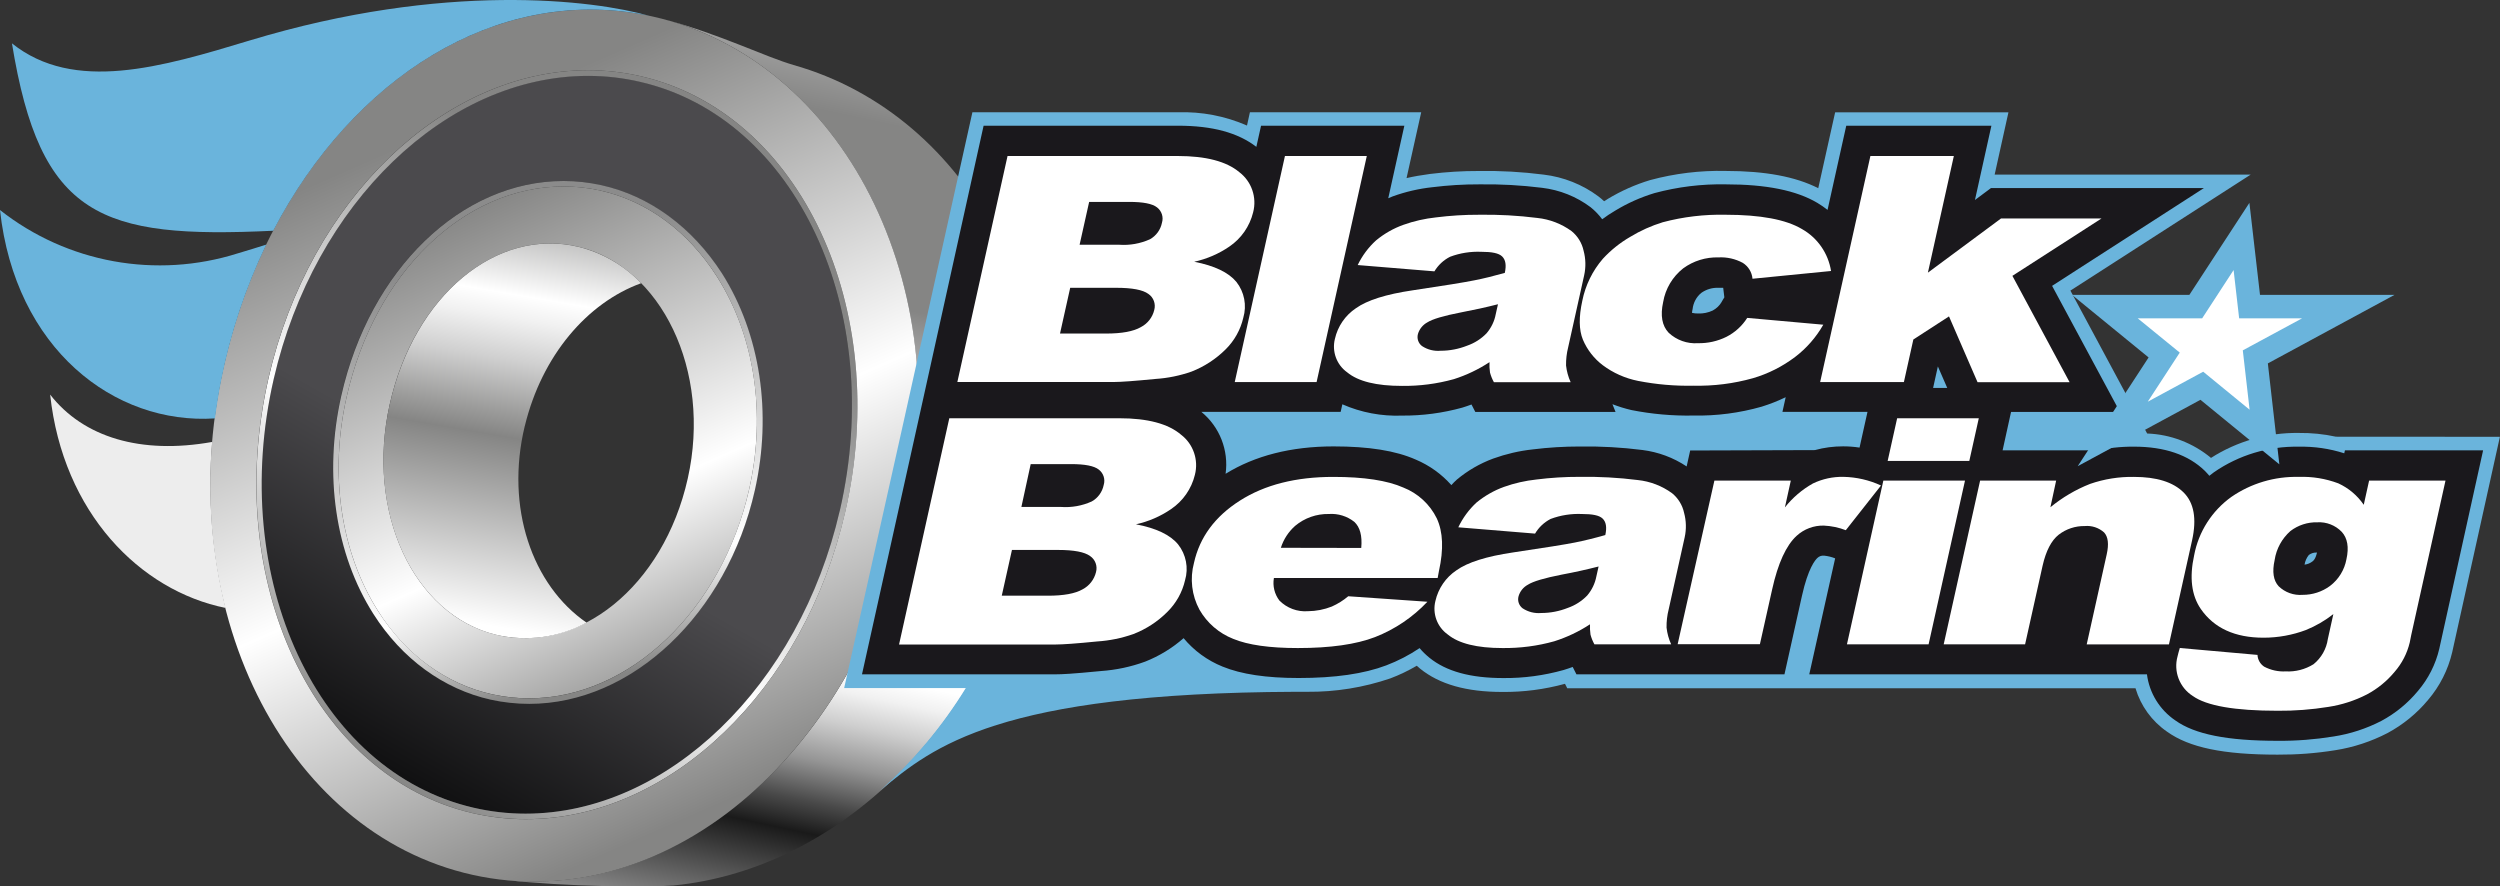
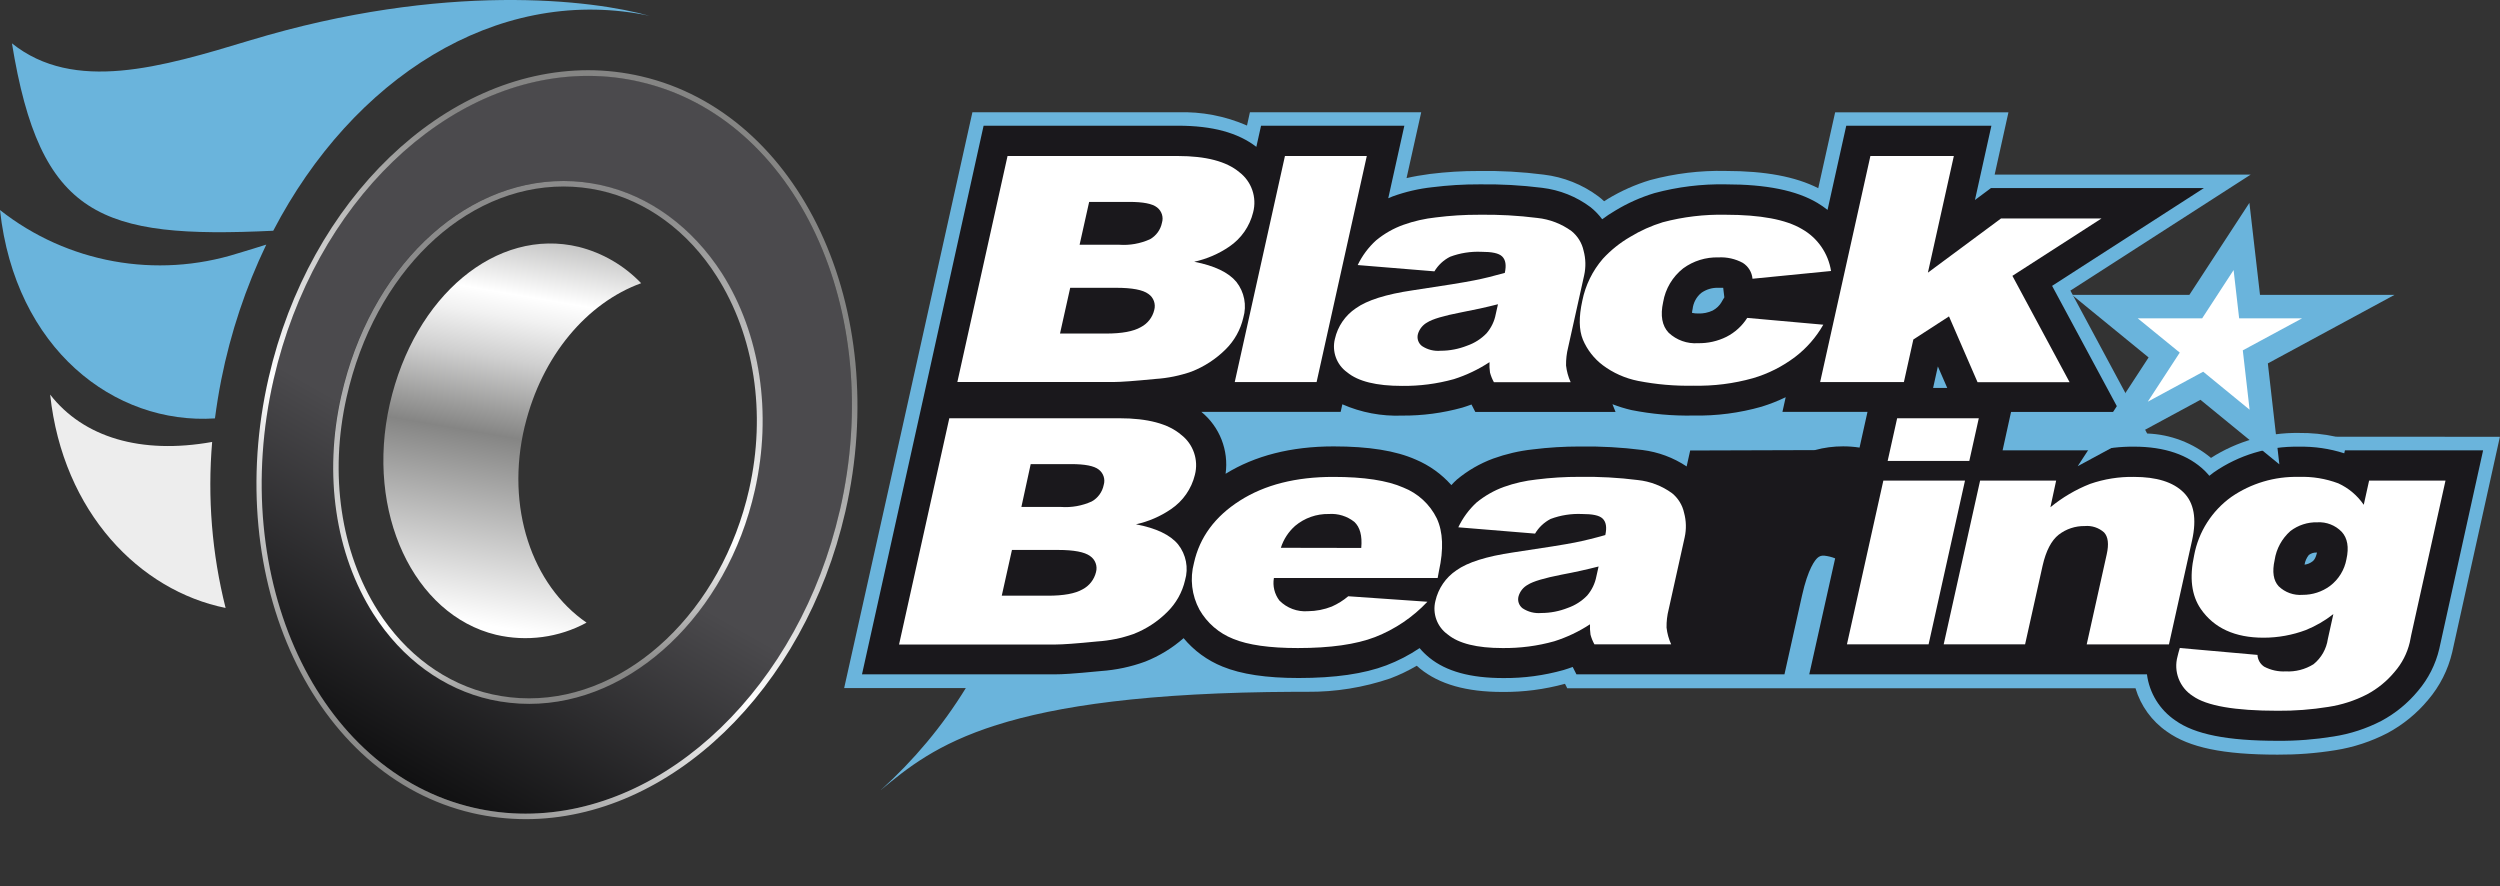
<svg xmlns="http://www.w3.org/2000/svg" viewBox="0 0 500 177.29" id="logo">
  <rect x="0" y="0" width="500" height="177.29" fill="#333333" stroke="none" />
  <defs>
    <style>
      .cls-1 {
        fill: #ededed;
      }

      .cls-2 {
        fill: #fff;
      }

      .cls-3 {
        fill: #6ab4dc;
      }

      .cls-4 {
        fill: #1a181c;
      }

      .cls-5 {
        fill: url(#Dégradé_sans_nom_8);
      }

      .cls-6 {
        fill: url(#Dégradé_sans_nom_3);
      }

      .cls-7 {
        fill: url(#Dégradé_sans_nom_2);
      }

      .cls-8 {
        fill: url(#Dégradé_sans_nom_5);
      }

      .cls-9 {
        fill: url(#Dégradé_sans_nom_4);
      }

      .cls-10 {
        fill: url(#Dégradé_sans_nom_7);
      }

      .cls-11 {
        fill: url(#Dégradé_sans_nom_6);
      }
    </style>
    <linearGradient gradientUnits="userSpaceOnUse" gradientTransform="translate(0 11.58) scale(1 -1)" y2="17.65" x2="182.73" y1="-186.61" x1="139.09" data-name="Dégradé sans nom 8" id="Dégradé_sans_nom_8">
      <stop stop-color="#ddd" offset="0" />
      <stop stop-color="#1a1a1a" offset=".17" />
      <stop stop-color="#494949" offset=".2" />
      <stop stop-color="#959595" offset=".24" />
      <stop stop-color="#cecece" offset=".28" />
      <stop stop-color="#f1f1f1" offset=".31" />
      <stop stop-color="#fff" offset=".33" />
      <stop stop-color="#fbfbfb" offset=".4" />
      <stop stop-color="#f1f1f1" offset=".47" />
      <stop stop-color="#e0e0e0" offset=".53" />
      <stop stop-color="#c9c9c8" offset=".58" />
      <stop stop-color="#aaa" offset=".63" />
      <stop stop-color="#858584" offset=".68" />
      <stop stop-color="#858584" offset=".85" />
      <stop stop-color="#acacac" offset=".93" />
    </linearGradient>
    <linearGradient gradientUnits="userSpaceOnUse" gradientTransform="translate(0 11.58) scale(1 -1)" y2="1.95" x2="74.74" y1="-172.21" x1="151.28" data-name="Dégradé sans nom 2" id="Dégradé_sans_nom_2">
      <stop stop-color="#858584" offset=".23" />
      <stop stop-color="#fff" offset=".46" />
      <stop stop-color="#858584" offset=".81" />
    </linearGradient>
    <linearGradient gradientUnits="userSpaceOnUse" gradientTransform="translate(0 11.58) scale(1 -1)" y2="1.87" x2="156.4" y1="-163.89" x1="62.18" data-name="Dégradé sans nom 3" id="Dégradé_sans_nom_3">
      <stop stop-color="#0f0f10" offset=".13" />
      <stop stop-color="#4b4a4d" offset=".45" />
    </linearGradient>
    <linearGradient gradientUnits="userSpaceOnUse" gradientTransform="translate(0 11.58) scale(1 -1)" y2="-1.6" x2="162.55" y1="-159.62" x1="55.86" data-name="Dégradé sans nom 4" id="Dégradé_sans_nom_4">
      <stop stop-color="#858584" offset=".13" />
      <stop stop-color="#fff" offset=".41" />
      <stop stop-color="#858584" offset=".75" />
    </linearGradient>
    <linearGradient gradientUnits="userSpaceOnUse" gradientTransform="translate(0 11.58) scale(1 -1)" y2="-132.67" x2="90.43" y1="-16.28" x1="110.5" data-name="Dégradé sans nom 5" id="Dégradé_sans_nom_5">
      <stop stop-color="#858584" offset=".06" />
      <stop stop-color="#fff" offset=".27" />
      <stop stop-color="#f1f1f1" offset=".31" />
      <stop stop-color="#d0d0d0" offset=".38" />
      <stop stop-color="#9b9b9a" offset=".47" />
      <stop stop-color="#858584" offset=".51" />
      <stop stop-color="#fff" offset=".83" />
    </linearGradient>
    <linearGradient gradientUnits="userSpaceOnUse" gradientTransform="translate(0 11.58) scale(1 -1)" y2="4.12" x2="76.9" y1="-172" x1="154.3" data-name="Dégradé sans nom 6" id="Dégradé_sans_nom_6">
      <stop stop-color="#858584" offset=".13" />
      <stop stop-color="#fff" offset=".48" />
      <stop stop-color="#858584" offset=".89" />
    </linearGradient>
    <linearGradient gradientUnits="userSpaceOnUse" gradientTransform="translate(0 11.58) scale(1 -1)" y2="-26.56" x2="97.14" y1="-134.94" x1="123.71" data-name="Dégradé sans nom 7" id="Dégradé_sans_nom_7">
      <stop stop-color="#858584" offset=".1" />
      <stop stop-color="#fff" offset=".28" />
      <stop stop-color="#8b8b8b" offset=".89" />
    </linearGradient>
  </defs>
-   <path d="m158.69,12.99c-5.38-1.52-14.77-6.17-25.46-9.02,35.6,9.76,57.63,52.49,48.37,98.05-9.27,45.56-44,77.72-80.52,73.97,11.85,1.36,28.83,1.52,33.63,1.1,33.05-3.21,62.72-32.13,71.42-71.05,9.58-42.87-11.94-82.98-47.43-93.04h0Z" class="cls-5" />
-   <path d="m120.01,38.09c-2.4-.53-4.85-.8-7.3-.8-19.96,0-37.81,17.32-43.39,42.13-3.48,15.43-1.18,31.01,6.28,42.76,5.48,8.77,13.64,14.64,22.8,16.67,2.43.54,4.92.81,7.41.81,20.05,0,38.57-17.61,44.03-41.85,3.42-15.18,1.1-30.7-6.49-42.55-5.72-8.99-13.97-15.09-23.34-17.16h0Zm17.54,57.62c-4.85,21.64-21.93,35.21-38.38,31.23s-26.06-24.47-21.22-46.12c4.85-21.64,21.38-35.43,37.81-31.45,16.43,3.98,26.64,24.69,21.79,46.34h0Z" class="cls-7" />
+   <path d="m158.69,12.99h0Z" class="cls-5" />
  <path d="m128.05,16.34c-3.42-.79-6.91-1.19-10.42-1.2-28.35,0-54.82,25.5-62.87,60.65-9.2,40.03,8.77,78.51,39.92,85.75,3.42.79,6.92,1.19,10.43,1.2,28.35,0,54.82-25.5,62.86-60.63,9.2-40.04-8.71-78.51-39.92-85.77h0Zm22.87,81.72c-5.58,24.75-24.55,42.71-45.11,42.71-2.58,0-5.15-.28-7.68-.83-9.45-2.09-17.8-8.18-23.5-17.15-7.62-12.01-9.97-27.91-6.43-43.61,5.7-25.31,23.99-42.98,44.46-42.98,2.53,0,5.06.28,7.53.83,9.63,2.13,18.17,8.39,24.05,17.64,7.73,12.13,10.14,27.94,6.67,43.39h0Z" class="cls-6" />
  <path d="m128.29,15.27c-3.5-.81-7.08-1.23-10.67-1.23-28.8.04-55.73,25.87-63.89,61.5-9.33,40.57,8.94,79.68,40.74,87.07,3.5.81,7.08,1.21,10.67,1.22,28.86,0,55.74-25.87,63.93-61.49,9.3-40.62-8.99-79.68-40.79-87.07h0Zm39.67,86.83c-8.07,35.09-34.51,60.63-62.86,60.63-3.51,0-7.01-.4-10.43-1.2-31.21-7.25-49.12-45.72-39.92-85.75,8.09-35.14,34.53-60.6,62.88-60.6,3.51,0,7,.4,10.42,1.2,31.22,7.21,49.12,45.68,39.92,85.72h-.01Z" class="cls-9" />
  <path d="m104.96,85.21c3.42-14.12,12.51-24.67,23.27-28.57-3.39-3.54-7.71-6.06-12.47-7.26-16.45-3.98-32.89,9.8-37.81,31.45-4.91,21.64,4.81,42.14,21.24,46.12,6.13,1.44,12.58.58,18.12-2.42-10.86-7.46-16.29-23.01-12.36-39.31h0Z" class="cls-8" />
-   <path d="m128.73,2.93C90.49-4.32,53.87,28.35,44.22,75.81c-9.65,47.46,13.82,92.27,52.05,99.52s75.66-25.82,85.33-73.29c9.67-47.47-14.64-91.86-52.87-99.11h0Zm40.32,99.42c-8.19,35.62-35.09,61.49-63.93,61.49-3.59,0-7.17-.41-10.67-1.22-31.8-7.39-50.08-46.46-40.74-87.07,8.19-35.64,35.09-61.5,63.93-61.5,3.59,0,7.17.41,10.67,1.23,31.79,7.39,50.08,46.45,40.74,87.07h0Z" class="cls-11" />
  <path d="m120.24,37.03c-2.47-.55-5-.83-7.53-.83-20.47,0-38.76,17.68-44.46,42.98-3.54,15.7-1.2,31.6,6.43,43.61,5.7,8.97,14.05,15.05,23.5,17.15,2.52.55,5.09.83,7.68.83,20.56,0,39.53-17.96,45.11-42.71,3.48-15.45,1.1-31.26-6.58-43.39-5.96-9.25-14.51-15.52-24.13-17.64h0Zm29.6,60.79c-5.48,24.24-23.98,41.85-44.03,41.85-2.49,0-4.98-.27-7.41-.81-9.16-2.03-17.26-7.94-22.8-16.67-7.47-11.77-9.76-27.35-6.28-42.76,5.58-24.8,23.43-42.13,43.39-42.13,2.46,0,4.9.27,7.3.8,9.33,2.07,17.62,8.17,23.34,17.17,7.54,11.86,9.91,27.37,6.49,42.54h0Z" class="cls-10" />
  <path d="m467.19,87.34c-2.45-.53-4.94-.78-7.45-.75-6.21-.09-12.31,1.65-17.54,4.99-3.6-2.99-8.09-4.71-12.77-4.88l-15.35-28.58,36.06-23.2h-51.21l2.76-12.46h-34.66l-3.38,15.18c-4.54-2.31-10.61-3.45-18.53-3.45-5.09-.12-10.18.5-15.1,1.83-2.98.9-5.83,2.17-8.49,3.78-.25.14-.47.31-.71.45-.35-.33-.71-.65-1.1-.94-3.22-2.41-7.02-3.92-11.02-4.39-4.29-.55-8.61-.79-12.93-.72-3.26-.01-6.51.19-9.75.59-1.72.23-3.29.5-4.71.83l2.93-13.16h-34.26l-.58,2.65c-4.35-1.9-9.07-2.81-13.82-2.65h-41.1l-13.95,62.75-11.7,52.41h24.33c-4.66,7.58-10.4,14.45-17.02,20.41,10.57-8.77,23.65-19.42,82.84-19.67h2.5c5.64.05,11.25-.86,16.59-2.68,1.83-.69,3.6-1.54,5.28-2.53.21.2.43.38.66.57,3.87,3.14,9.27,4.67,16.45,4.67,4.24.04,8.46-.51,12.54-1.63l.45.89h113.65c1.05,3.53,3.28,6.6,6.32,8.69,4.45,3.18,11.26,4.59,22.08,4.59,3.87.02,7.74-.27,11.57-.89,3.63-.57,7.15-1.73,10.42-3.42,3.11-1.67,5.87-3.92,8.12-6.63,2.36-2.76,4.02-6.05,4.84-9.58l9.53-43.05-32.81-.02Z" class="cls-3" />
  <path d="m468.98,90.09l-.13.57c-2.94-.94-6.01-1.39-9.1-1.32-6.05-.12-11.98,1.67-16.96,5.11-.32.23-.61.48-.92.71-.3-.35-.6-.69-.9-.99-3.29-3.2-8.03-4.84-14.17-4.84-2.72-.02-5.44.29-8.09.92v-.18h-18.19l1.69-7.68h21.78l-13.57-25.22,30.37-19.56h-42.59l-3.21,2.39,3.29-14.85h-29.03l-3.74,16.83c-.65-.51-1.32-.98-2.03-1.4-4.21-2.5-10.21-3.71-18.34-3.71-4.81-.09-9.61.5-14.25,1.75-2.76.84-5.41,2.02-7.87,3.52-.91.54-1.77,1.1-2.58,1.71-.67-.9-1.45-1.71-2.32-2.41-2.84-2.13-6.19-3.46-9.71-3.88-4.16-.52-8.34-.75-12.53-.69-3.14-.01-6.28.18-9.4.57-2.71.29-5.38.91-7.95,1.84-.31.11-.58.25-.88.37l3.22-14.51h-28.66l-.94,4.23c-3.68-2.83-8.77-4.23-15.66-4.23h-38.89l-12.06,54.52-12.26,55.2h38.88c1,0,2.99-.07,8.87-.65,3.04-.21,6.03-.84,8.89-1.89,2.81-1.11,5.41-2.7,7.68-4.69,2.08,2.51,4.76,4.46,7.78,5.68,3.74,1.54,8.77,2.29,15.22,2.29,7.29,0,13.04-.83,17.54-2.53,2.34-.89,4.58-2.05,6.66-3.45.59.71,1.26,1.35,1.97,1.93,3.37,2.73,8.2,4.06,14.77,4.06,4.08.04,8.14-.51,12.06-1.61.6-.19,1.21-.38,1.82-.61l.75,1.48h41.6l3.5-15.7c1.23-5.55,2.66-7.19,3.1-7.59.36-.34.85-.51,1.35-.45.75.08,1.49.26,2.19.54l-5.18,23.2h67.54c.48,3.74,2.55,7.09,5.67,9.21,3.89,2.79,10.41,4.08,20.48,4.08,3.73.03,7.46-.26,11.15-.86,3.34-.51,6.58-1.57,9.58-3.12,2.8-1.5,5.28-3.53,7.31-5.98,2.07-2.43,3.54-5.31,4.27-8.42l8.77-39.71h-27.63Zm-8.07,22.83c.12-.71.41-1.37.86-1.93.47-.35,1.05-.52,1.63-.48-.3,1.33-.75,1.66-.9,1.77-.46.36-1.01.58-1.59.65h0Zm-122.87-22.83l-.71,3.2c-2.65-1.77-5.68-2.89-8.84-3.29-4.16-.53-8.34-.76-12.53-.7-3.14,0-6.28.19-9.4.58-2.7.29-5.35.91-7.91,1.83-2.65.98-5.11,2.4-7.28,4.21-.38.35-.75.71-1.1,1.1-1.96-2.21-4.39-3.95-7.11-5.1-4.02-1.78-9.39-2.64-16.45-2.64-8.46,0-15.72,1.85-21.59,5.48.65-4.69-1.18-9.38-4.84-12.38h27.85l.34-1.52c3.76,1.65,7.85,2.42,11.95,2.26,4.08.03,8.14-.51,12.06-1.6.6-.19,1.21-.39,1.82-.62l.76,1.49h28.05l-.62-1.55c1.23.48,2.5.87,3.78,1.17,4.08.81,8.24,1.18,12.4,1.1,4.62.09,9.24-.51,13.68-1.78,1.64-.51,3.24-1.14,4.79-1.89l-.65,2.93h17.01l-1.59,7.15c-1.09-.17-2.19-.25-3.29-.25-1.9,0-3.8.24-5.64.75l-24.97.08Zm6.32-29.74c-.43.74-1.05,1.34-1.8,1.75-.91.43-1.92.64-2.93.6-.41,0-.83-.03-1.23-.13.02-.26.06-.51.12-.76.14-1.26.75-2.41,1.72-3.22,1-.72,2.22-1.08,3.45-1.03h.95l.23,1.91-.53.88Zm43.22,12.95l1.87,4.29h-2.83l.95-4.29Z" class="cls-4" />
  <g>
    <path d="m201.53,31.2h33.99c5.67,0,9.78,1.08,12.34,3.23,2.46,1.87,3.55,5.04,2.77,8.03-.69,2.81-2.39,5.26-4.78,6.87-2.12,1.45-4.5,2.47-7.01,3.02,4.05.79,6.86,2.13,8.43,4.02,1.6,2.02,2.12,4.7,1.39,7.17-.55,2.4-1.78,4.6-3.53,6.33-1.94,1.93-4.25,3.44-6.8,4.44-2.33.82-4.77,1.32-7.24,1.48-4.18.41-6.94.61-8.28.61h-31.34l10.04-45.21Zm10.45,35.51h9.27c3.14,0,5.43-.43,6.91-1.28,1.35-.7,2.34-1.95,2.69-3.43.34-1.22-.14-2.52-1.18-3.22-1.1-.81-3.23-1.22-6.41-1.22h-9.22l-2.04,9.16Zm3.95-17.76h7.91c2.11.15,4.23-.23,6.16-1.1,1.24-.7,2.11-1.9,2.39-3.29.35-1.13-.04-2.36-.98-3.08-.95-.75-2.8-1.1-5.55-1.1h-8.03l-1.91,8.56Z" class="cls-2" />
    <path d="m256.99,31.2h16.37l-10.04,45.21h-16.37l10.04-45.21Z" class="cls-2" />
    <path d="m286.89,54.27l-15.35-1.26c.9-1.87,2.14-3.54,3.67-4.93,1.63-1.35,3.49-2.41,5.48-3.12,2.1-.75,4.28-1.24,6.5-1.48,2.86-.36,5.74-.54,8.62-.53,3.9-.06,7.79.15,11.66.64,2.47.26,4.83,1.17,6.84,2.63,1.23,1,2.08,2.38,2.41,3.93.43,1.59.47,3.26.12,4.87l-3.21,14.45c-.3,1.19-.44,2.41-.42,3.63.13,1.16.44,2.28.92,3.34h-15.35c-.34-.61-.6-1.26-.78-1.93-.1-.69-.14-1.39-.1-2.08-2.21,1.45-4.61,2.6-7.13,3.4-3.38.94-6.87,1.39-10.37,1.35-5.12,0-8.77-.9-10.96-2.71-2.12-1.51-3.09-4.17-2.46-6.69.56-2.51,2.07-4.71,4.21-6.14,2.25-1.6,6.02-2.79,11.3-3.57,6.32-.94,10.44-1.61,12.36-2,1.9-.37,3.94-.88,6.11-1.49.34-1.54.16-2.62-.53-3.29s-2.08-.93-4.17-.93c-2.12-.09-4.25.24-6.24.99-1.31.66-2.4,1.68-3.15,2.94h0Zm12.7,6.58c-2.39.61-4.85,1.15-7.39,1.63-3.46.67-5.71,1.34-6.74,2-.9.49-1.58,1.33-1.87,2.31-.25.9.07,1.86.81,2.42,1.1.73,2.42,1.06,3.74.94,1.81,0,3.61-.35,5.3-1.02,1.47-.51,2.8-1.36,3.88-2.48.93-1.09,1.57-2.41,1.83-3.82l.45-2Z" class="cls-2" />
    <path d="m349.44,63.58l15.22,1.36c-1.43,2.51-3.35,4.71-5.65,6.46-2.53,1.91-5.38,3.35-8.42,4.24-3.87,1.09-7.89,1.59-11.91,1.5-3.72.08-7.43-.25-11.07-.96-2.56-.51-4.98-1.58-7.07-3.15-1.74-1.32-3.11-3.08-3.96-5.1-.8-1.95-.83-4.54-.12-7.76.62-3.11,2.04-6.01,4.11-8.41,1.59-1.73,3.44-3.21,5.48-4.39,2.04-1.24,4.22-2.22,6.5-2.92,4.1-1.09,8.33-1.59,12.57-1.5,6.97,0,12.06.95,15.27,2.86,3.12,1.76,5.26,4.85,5.82,8.39l-15.71,1.55c-.11-1.3-.83-2.47-1.93-3.17-1.49-.81-3.18-1.19-4.88-1.1-2.53-.07-5.01.7-7.05,2.19-2.13,1.68-3.56,4.08-4.01,6.75-.59,2.69-.22,4.74,1.1,6.13,1.58,1.48,3.7,2.24,5.87,2.09,1.97.04,3.92-.4,5.68-1.27,1.71-.87,3.15-2.18,4.17-3.8Z" class="cls-2" />
    <path d="m374.08,31.2h16.69l-5.19,23.33,14.63-10.84h20.1l-17.83,11.48,11.44,21.27h-18.41l-5.71-13.16-7.13,4.62-1.89,8.51h-16.75l10.05-45.21Z" class="cls-2" />
    <path d="m189.88,83.65h33.99c5.67,0,9.78,1.1,12.34,3.29,2.45,1.87,3.54,5.03,2.77,8.02-.68,2.81-2.39,5.26-4.78,6.87-2.12,1.45-4.5,2.48-7.01,3.03,4.06.77,6.87,2.12,8.43,4.02,1.6,2.02,2.12,4.7,1.39,7.17-.55,2.4-1.78,4.59-3.53,6.32-1.93,1.94-4.25,3.45-6.8,4.44-2.33.82-4.77,1.32-7.24,1.48-4.18.42-6.94.61-8.28.61h-31.35l10.05-45.25Zm10.45,35.49h9.27c3.14,0,5.43-.42,6.91-1.27,1.35-.7,2.33-1.96,2.69-3.44.34-1.22-.14-2.52-1.18-3.22-1.1-.81-3.23-1.22-6.41-1.22h-9.22l-2.04,9.16Zm3.95-17.75h7.91c2.11.15,4.23-.22,6.16-1.1,1.24-.69,2.11-1.9,2.39-3.29.35-1.13-.04-2.36-.98-3.08-.94-.75-2.8-1.1-5.55-1.1h-8.07l-1.86,8.56Z" class="cls-2" />
    <path d="m287.52,115.6h-32.74c-.28,1.59.12,3.22,1.1,4.51,1.5,1.51,3.58,2.29,5.7,2.13,1.64-.01,3.26-.33,4.78-.93,1.19-.53,2.3-1.22,3.29-2.06l15.83,1.1c-2.93,3.11-6.51,5.52-10.48,7.07-3.79,1.46-8.94,2.19-15.44,2.19-5.64,0-9.95-.61-12.92-1.84-2.84-1.12-5.22-3.17-6.74-5.82-1.56-2.87-1.95-6.23-1.1-9.39,1.14-5.12,4.2-9.26,9.17-12.43,4.97-3.17,11.21-4.76,18.72-4.75,6.11,0,10.76.71,13.98,2.13,2.92,1.15,5.31,3.35,6.69,6.17,1.25,2.69,1.39,6.2.43,10.52l-.26,1.41Zm-15.27-6.01c.22-2.43-.25-4.17-1.39-5.22-1.44-1.14-3.26-1.7-5.09-1.57-2.46-.05-4.85.79-6.74,2.37-1.33,1.18-2.32,2.69-2.86,4.39l16.09.03Z" class="cls-2" />
    <path d="m307.01,106.72l-15.35-1.26c.89-1.87,2.13-3.56,3.65-4.96,1.64-1.34,3.49-2.4,5.48-3.12,2.1-.75,4.28-1.24,6.5-1.48,2.86-.36,5.74-.54,8.62-.53,3.9-.06,7.79.15,11.66.64,2.47.26,4.83,1.17,6.84,2.63,1.23,1,2.08,2.39,2.41,3.94.43,1.59.47,3.25.12,4.86l-3.21,14.46c-.3,1.18-.44,2.4-.42,3.62.13,1.16.44,2.29.92,3.34h-15.35c-.34-.61-.6-1.26-.78-1.93-.1-.69-.13-1.38-.1-2.07-2.21,1.45-4.61,2.59-7.13,3.39-3.37.95-6.87,1.4-10.37,1.36-5.12,0-8.77-.91-10.96-2.72-2.12-1.51-3.09-4.17-2.46-6.69.57-2.51,2.07-4.71,4.21-6.14,2.24-1.6,6.01-2.79,11.3-3.57,6.33-.94,10.45-1.6,12.36-1.98,1.9-.38,3.94-.88,6.11-1.5.34-1.54.16-2.62-.53-3.29s-2.08-.92-4.17-.92c-2.12-.09-4.25.24-6.24.99-1.3.67-2.38,1.69-3.12,2.95h0Zm12.7,6.58c-2.39.61-4.85,1.16-7.39,1.63-3.46.68-5.71,1.35-6.74,2.01-.91.49-1.58,1.32-1.87,2.31-.25.89.07,1.85.81,2.41,1.1.73,2.42,1.06,3.74.94,1.81,0,3.61-.35,5.3-1.02,1.47-.51,2.8-1.36,3.88-2.48.93-1.09,1.56-2.4,1.83-3.8l.45-2.01Z" class="cls-2" />
-     <path d="m342.89,96.12h15.27l-1.18,5.36c1.54-1.95,3.45-3.58,5.61-4.79,1.9-.91,3.98-1.36,6.09-1.32,2.6.05,5.16.64,7.52,1.73l-7.04,8.94c-1.4-.54-2.88-.85-4.39-.92-2-.05-3.95.68-5.43,2.03-2.11,1.92-3.75,5.5-4.91,10.73l-2.45,10.96h-16.45l7.35-32.73Z" class="cls-2" />
    <path d="m376.67,96.12h16.33l-7.28,32.74h-16.33l7.28-32.74Zm2.76-12.47h16.33l-1.9,8.54h-16.33l1.9-8.54Z" class="cls-2" />
    <path d="m396.03,96.12h15.2l-1.15,5.33c2.39-1.96,5.06-3.54,7.94-4.67,2.82-.98,5.79-1.45,8.77-1.4,4.53,0,7.83,1.03,9.92,3.1s2.66,5.25,1.71,9.57l-4.63,20.83h-16.45l4-18c.46-2.05.29-3.51-.52-4.39-1.06-.95-2.47-1.41-3.88-1.28-1.88-.03-3.71.58-5.2,1.73-1.46,1.15-2.54,3.21-3.22,6.2l-3.5,15.72h-16.28l7.28-32.74Z" class="cls-2" />
    <path d="m473.82,96.12h15.28l-6.86,30.91-.29,1.46c-.52,2.17-1.55,4.18-3.02,5.87-1.53,1.85-3.41,3.39-5.54,4.52-2.42,1.25-5.04,2.09-7.73,2.5-3.35.54-6.75.8-10.14.77-8.56,0-14.22-.99-16.97-2.96-2.64-1.68-3.88-4.9-3.04-7.92.1-.42.24-.98.45-1.67l15.54,1.38c.04.95.54,1.82,1.33,2.35,1.33.7,2.82,1.03,4.32.95,1.96.1,3.9-.4,5.56-1.44,1.56-1.26,2.58-3.07,2.86-5.05l1.1-4.97c-1.67,1.31-3.51,2.38-5.48,3.18-2.71,1.02-5.59,1.54-8.49,1.54-5.7,0-9.88-1.91-12.53-5.73-1.87-2.71-2.32-6.3-1.34-10.76.88-4.7,3.55-8.87,7.43-11.66,3.96-2.73,8.68-4.13,13.49-4.01,2.7-.1,5.38.34,7.91,1.29,2.05.94,3.81,2.42,5.09,4.29l1.07-4.84Zm-18.89,15.88c-.53,2.37-.25,4.11.8,5.25,1.28,1.24,3.02,1.86,4.79,1.72,1.97.01,3.89-.61,5.48-1.78,1.73-1.31,2.9-3.22,3.29-5.35.53-2.39.21-4.22-.95-5.48-1.27-1.31-3.05-2.01-4.88-1.9-1.94-.05-3.83.57-5.37,1.74-1.7,1.5-2.82,3.55-3.16,5.79Z" class="cls-2" />
  </g>
  <path d="m478.91,58.98h-26.91l-2.12-18.41-12.01,18.41h-23.46l15.31,12.51-14.18,21.75,24.55-13.28,15.78,12.91-2.3-20.19,25.34-13.71Z" class="cls-3" />
  <path d="m440.43,63.67l6.29-9.66,1.11,9.66h12.58l-11.85,6.4,1.36,11.87-9.28-7.6-11.09,6,6.4-9.82-8.4-6.85h12.87Z" class="cls-2" />
  <path d="m128.73,2.93l1.18.25C118.74-.01,88.97-3.72,49.99,8.08c-17.73,5.37-35.19,10.53-47.6.59,5.66,34.76,17.63,39.13,52.26,37.48C70.56,15.61,99.15-2.68,128.73,2.93h0Z" class="cls-3" />
  <path d="m53.26,48.92c-1.87.59-3.77,1.18-5.7,1.75C31.24,55.83,13.44,52.59,0,42.01c3.02,27.73,22.84,42.99,42.99,41.67.34-2.59.76-5.2,1.28-7.82,1.86-9.32,4.87-18.36,8.98-26.93Z" class="cls-3" />
  <path d="m42.43,88.39c-14.25,2.55-25.75-.92-32.4-9.47,2.55,23.61,17.96,39.21,35.09,42.67-2.73-10.84-3.64-22.06-2.69-33.2h0Z" class="cls-1" />
</svg>